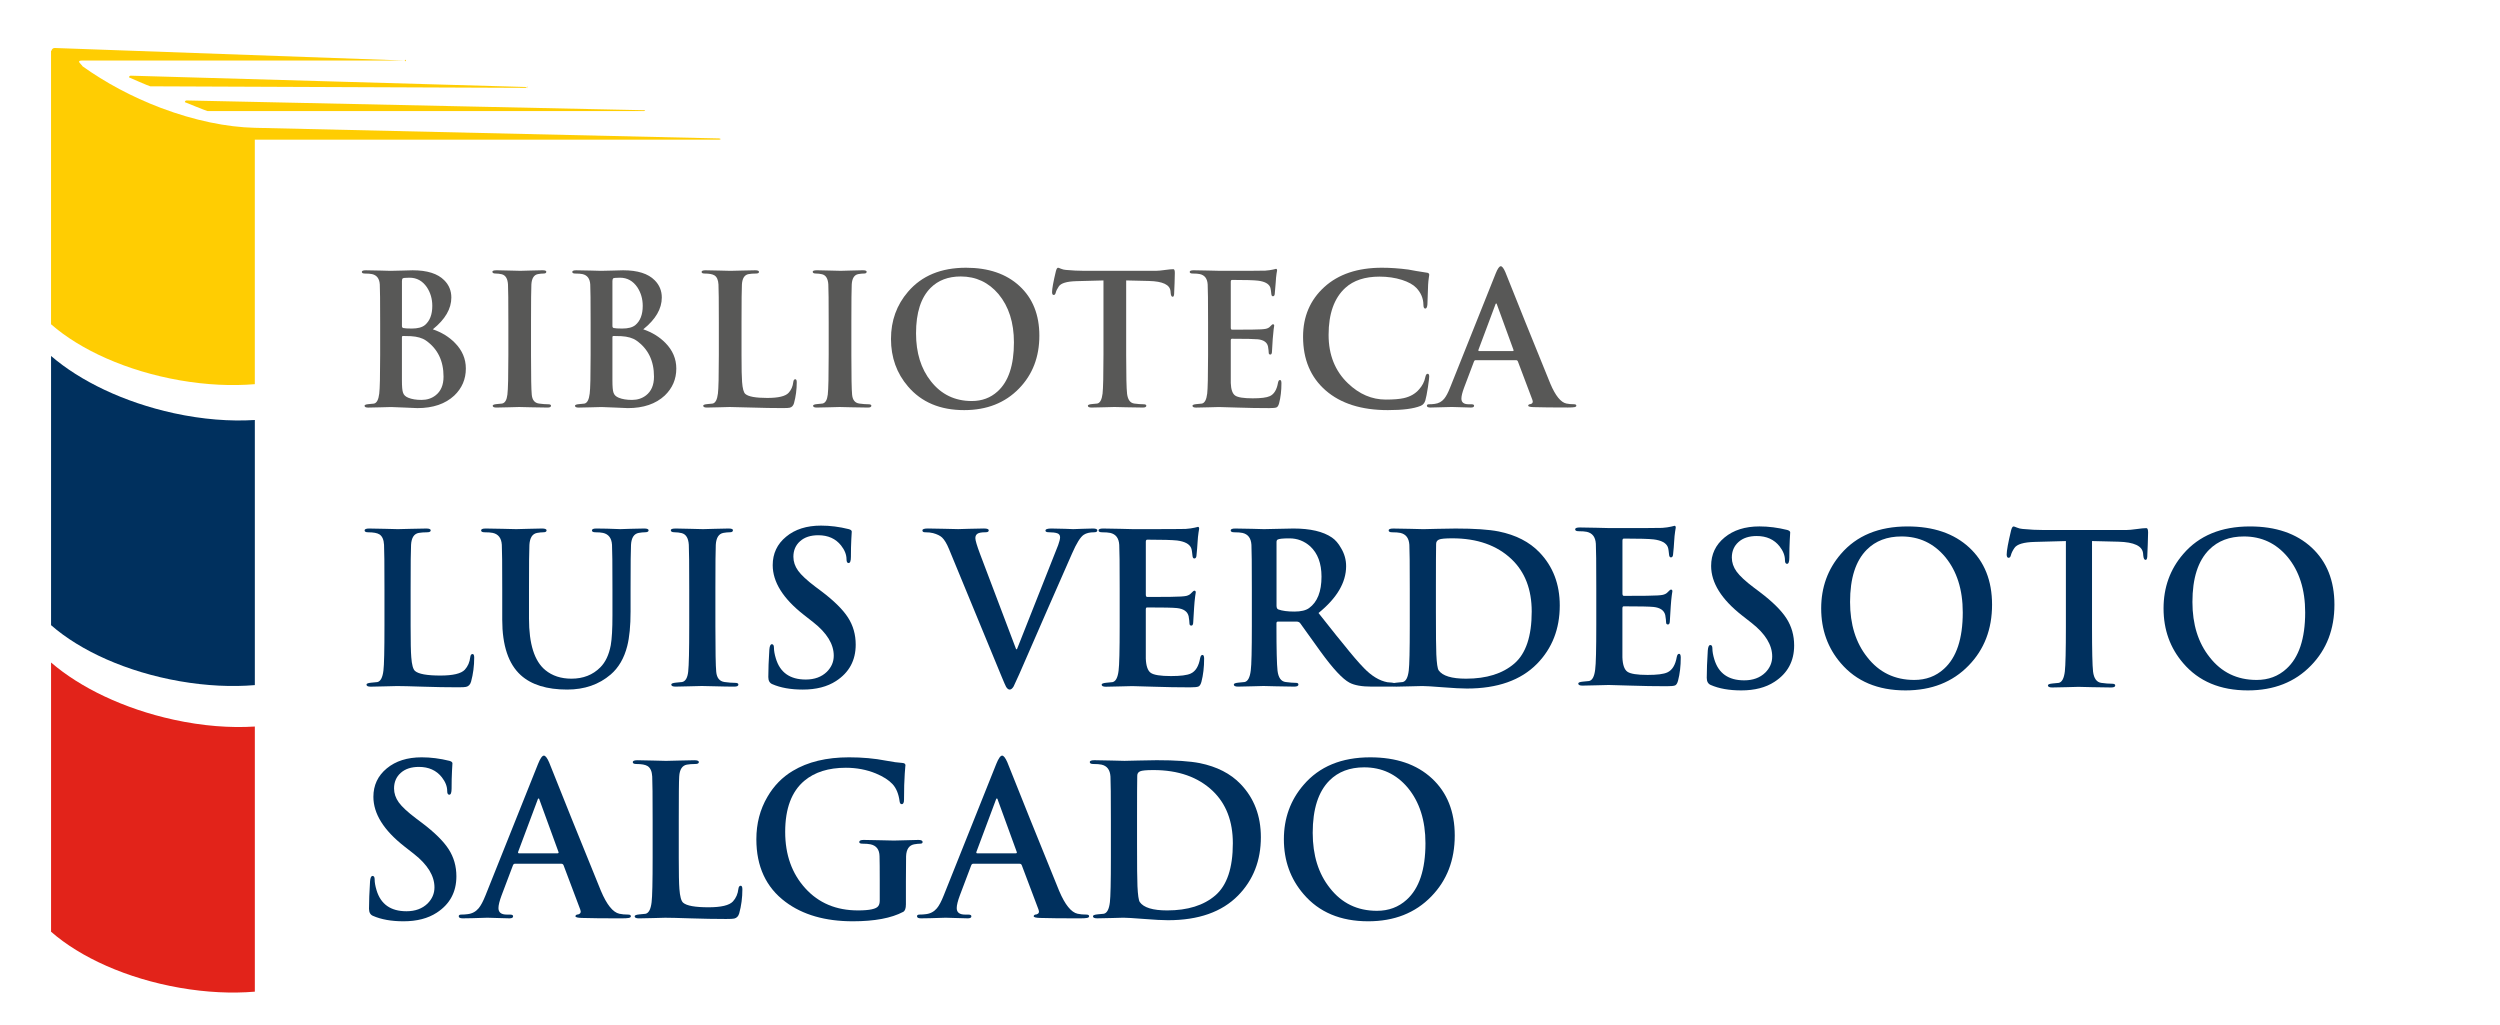
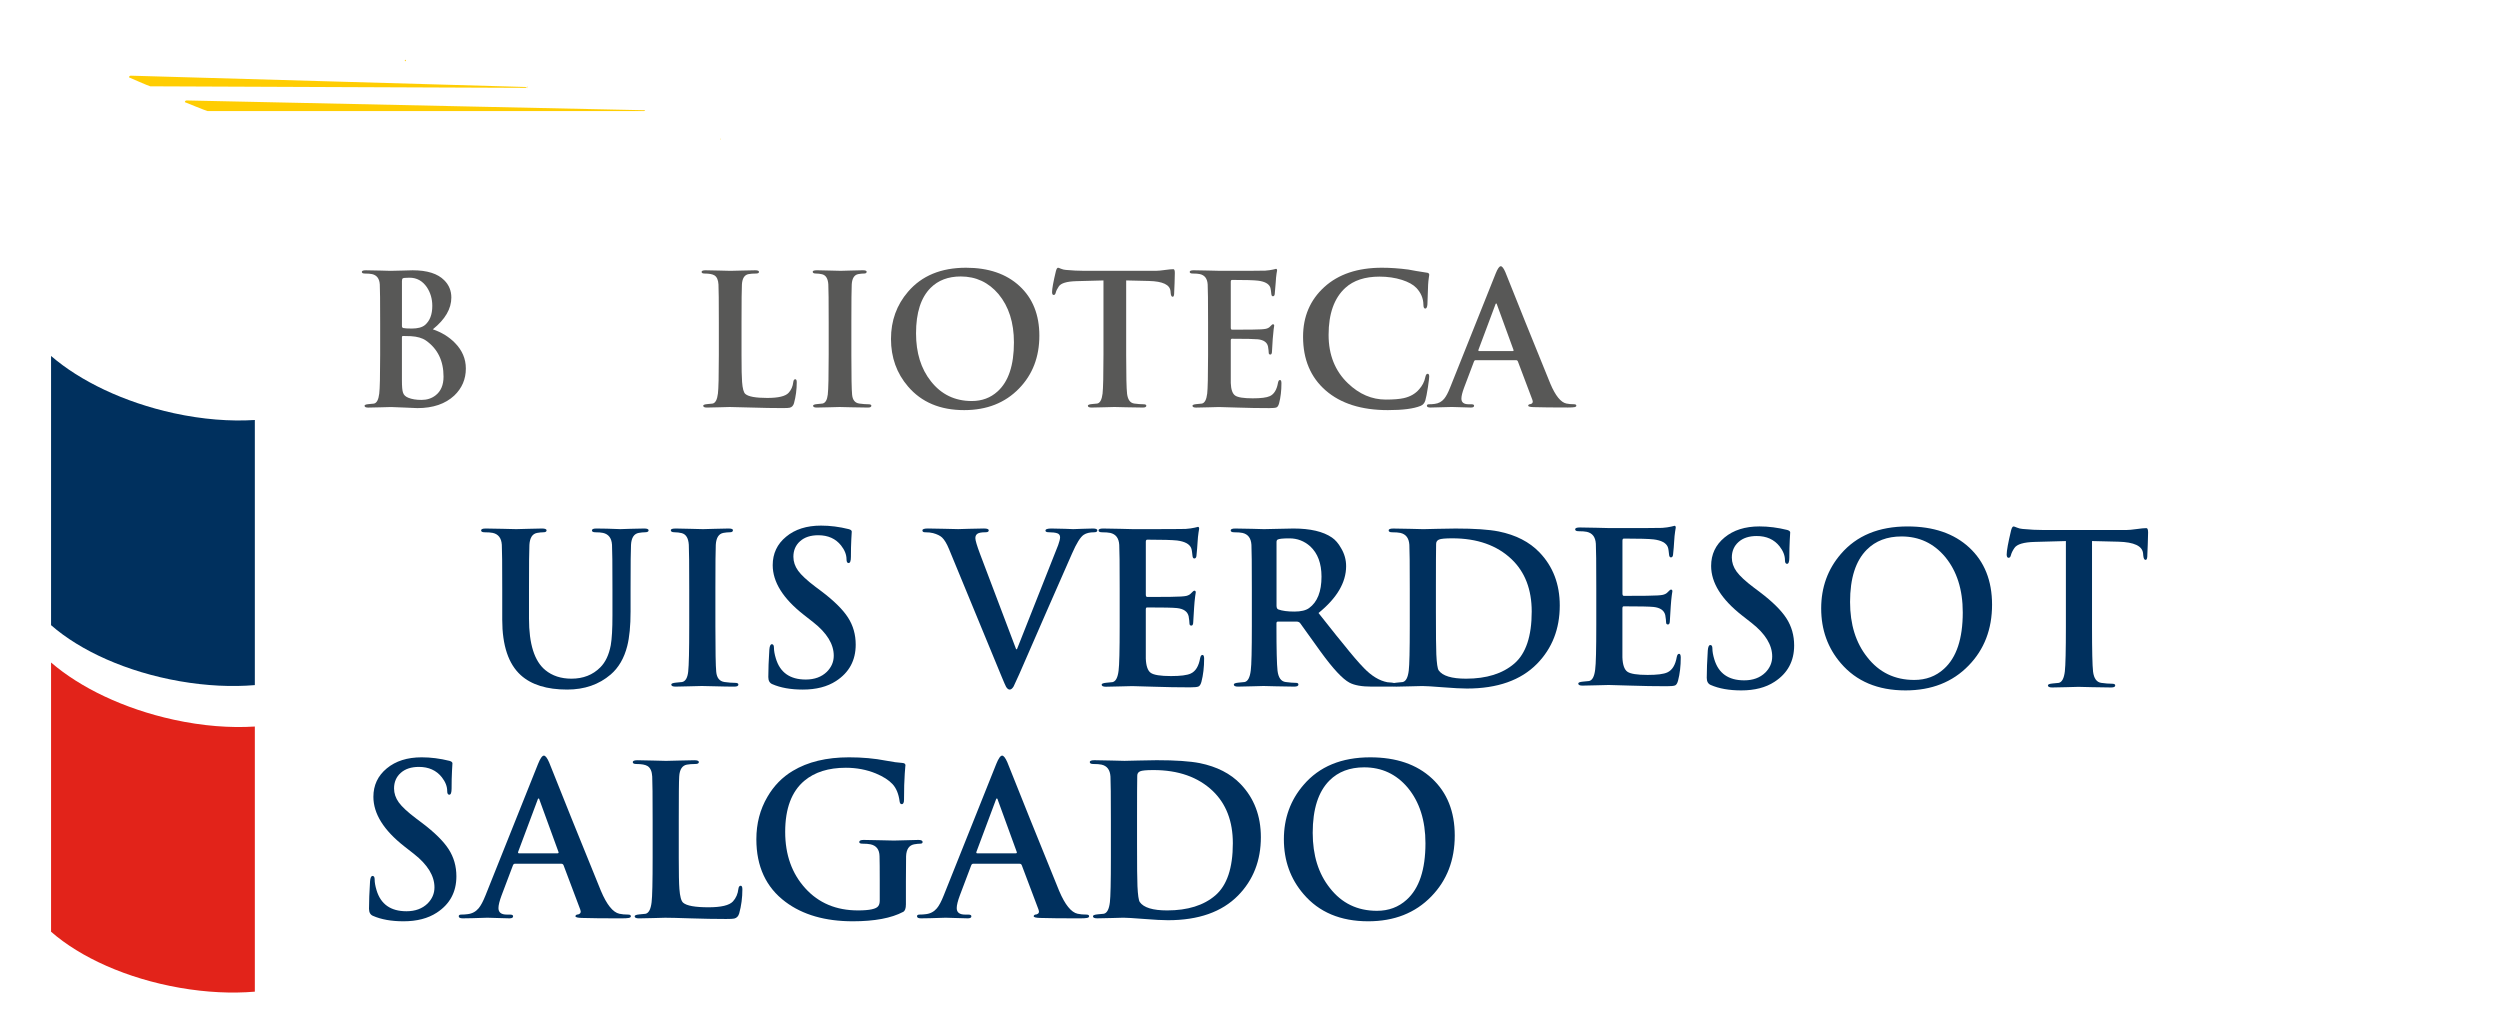
<svg xmlns="http://www.w3.org/2000/svg" version="1.1" id="Layer_1" x="0px" y="0px" width="108.56px" height="44.5px" viewBox="0 0 108.56 44.5" enable-background="new 0 0 108.56 44.5" xml:space="preserve">
  <g>
-     <path fill="#00305E" d="M17.831,25.584v1.599c0,0.684,0.009,1.136,0.028,1.353c0.024,0.327,0.078,0.527,0.163,0.6   c0.151,0.132,0.518,0.199,1.099,0.199c0.551,0,0.905-0.084,1.063-0.254c0.133-0.146,0.212-0.327,0.236-0.545   c0.012-0.091,0.045-0.136,0.1-0.136c0.048,0,0.072,0.051,0.072,0.155c0,0.363-0.045,0.711-0.136,1.044   c-0.036,0.127-0.108,0.204-0.218,0.228c-0.042,0.012-0.16,0.018-0.354,0.018c-0.484,0-0.996-0.009-1.535-0.027   c-0.539-0.018-0.908-0.027-1.108-0.027c-0.055,0-0.226,0.004-0.514,0.013c-0.288,0.01-0.498,0.014-0.631,0.014   c-0.121,0-0.182-0.03-0.182-0.091c0-0.042,0.066-0.069,0.2-0.082c0.09-0.012,0.182-0.021,0.273-0.027   c0.139-0.031,0.227-0.197,0.263-0.5c0.03-0.236,0.045-0.881,0.045-1.935v-1.599c0-1.084-0.006-1.726-0.018-1.925   c-0.012-0.224-0.078-0.375-0.2-0.454c-0.097-0.061-0.261-0.091-0.49-0.091c-0.103,0-0.154-0.027-0.154-0.082   c0-0.055,0.066-0.082,0.2-0.082c0.157,0,0.387,0.004,0.69,0.013c0.303,0.01,0.487,0.014,0.554,0.014c0.06,0,0.25-0.004,0.568-0.014   c0.317-0.009,0.54-0.013,0.667-0.013c0.127,0,0.191,0.027,0.191,0.082c0,0.054-0.054,0.082-0.164,0.082   c-0.133,0-0.251,0.01-0.354,0.027c-0.206,0.037-0.317,0.208-0.335,0.518C17.837,23.858,17.831,24.5,17.831,25.584" />
    <path fill="#00305E" d="M21.809,26.91v-1.326c0-1.083-0.005-1.726-0.018-1.925c-0.018-0.291-0.148-0.463-0.391-0.518   c-0.084-0.018-0.203-0.027-0.354-0.027c-0.103,0-0.154-0.027-0.154-0.082c0-0.055,0.067-0.082,0.2-0.082   c0.176,0,0.423,0.004,0.74,0.013c0.318,0.01,0.514,0.014,0.586,0.014c0.066,0,0.241-0.004,0.522-0.014   c0.281-0.009,0.479-0.013,0.595-0.013c0.133,0,0.199,0.027,0.199,0.082c0,0.055-0.048,0.082-0.145,0.082   c-0.073,0-0.161,0.009-0.264,0.027c-0.206,0.037-0.317,0.209-0.336,0.518c-0.012,0.2-0.018,0.843-0.018,1.929v1.273   c0,1.104,0.236,1.85,0.708,2.237c0.303,0.249,0.682,0.373,1.136,0.373c0.508,0,0.926-0.163,1.253-0.492   c0.224-0.224,0.375-0.544,0.454-0.963c0.049-0.278,0.073-0.709,0.073-1.292v-1.136c0-1.085-0.006-1.729-0.019-1.929   c-0.018-0.29-0.147-0.463-0.39-0.518c-0.085-0.018-0.194-0.027-0.328-0.027c-0.103,0-0.154-0.027-0.154-0.082   c0-0.054,0.064-0.082,0.191-0.082c0.266,0,0.614,0.009,1.044,0.027c0.018,0,0.16-0.004,0.427-0.014   c0.266-0.009,0.468-0.013,0.608-0.013c0.127,0,0.19,0.027,0.19,0.082c0,0.054-0.054,0.082-0.163,0.082   c-0.073,0-0.161,0.01-0.264,0.027c-0.206,0.037-0.318,0.208-0.336,0.518c-0.012,0.2-0.019,0.842-0.019,1.925v0.972   c0,0.617-0.048,1.117-0.145,1.499c-0.134,0.527-0.373,0.938-0.718,1.235c-0.509,0.436-1.138,0.654-1.889,0.654   c-0.884,0-1.556-0.209-2.017-0.627C22.079,28.833,21.809,28.03,21.809,26.91" />
    <path fill="#00305E" d="M29.929,27.183v-1.598c0-1.084-0.006-1.726-0.018-1.926c-0.018-0.291-0.121-0.46-0.309-0.509   c-0.104-0.024-0.208-0.037-0.314-0.037c-0.105,0-0.159-0.03-0.159-0.09c0-0.049,0.073-0.073,0.218-0.073   c0.121,0,0.328,0.004,0.622,0.013c0.294,0.01,0.48,0.014,0.559,0.014c0.066,0,0.236-0.004,0.508-0.014   c0.272-0.009,0.473-0.013,0.6-0.013c0.127,0,0.191,0.024,0.191,0.073c0,0.06-0.043,0.09-0.13,0.09s-0.181,0.009-0.283,0.027   c-0.203,0.037-0.313,0.209-0.332,0.518c-0.011,0.2-0.017,0.841-0.017,1.926v1.598c0,1.084,0.012,1.747,0.036,1.989   c0.024,0.266,0.144,0.414,0.36,0.445c0.174,0.024,0.327,0.036,0.459,0.036c0.095,0,0.144,0.025,0.144,0.073   c0,0.061-0.058,0.091-0.172,0.091c-0.23,0-0.51-0.004-0.84-0.014c-0.33-0.009-0.522-0.013-0.577-0.013   c-0.054,0-0.226,0.004-0.513,0.013c-0.288,0.01-0.498,0.014-0.631,0.014c-0.121,0-0.182-0.03-0.182-0.091   c0-0.042,0.067-0.069,0.2-0.082c0.09-0.012,0.182-0.021,0.272-0.027c0.145-0.031,0.233-0.18,0.263-0.45   S29.929,28.236,29.929,27.183" />
    <path fill="#00305E" d="M34.861,29.944c-0.526,0-0.968-0.079-1.326-0.236c-0.115-0.048-0.172-0.151-0.172-0.309   c0-0.327,0.015-0.724,0.045-1.189c0.012-0.158,0.049-0.236,0.109-0.236c0.061,0,0.091,0.051,0.091,0.154   c0,0.127,0.027,0.282,0.082,0.463c0.182,0.612,0.615,0.917,1.298,0.917c0.382,0,0.688-0.112,0.918-0.336   c0.199-0.2,0.299-0.432,0.299-0.699c0-0.502-0.297-0.987-0.89-1.453l-0.417-0.327c-0.896-0.703-1.344-1.42-1.344-2.152   c0-0.503,0.193-0.915,0.582-1.235c0.387-0.322,0.892-0.482,1.516-0.482c0.394,0,0.796,0.051,1.208,0.154   c0.085,0.024,0.127,0.061,0.127,0.109c0-0.012-0.006,0.096-0.019,0.323c-0.012,0.228-0.018,0.483-0.018,0.768   c0,0.181-0.033,0.272-0.1,0.272c-0.061,0-0.091-0.055-0.091-0.163c0-0.2-0.079-0.4-0.236-0.6c-0.236-0.297-0.566-0.445-0.99-0.445   c-0.333,0-0.597,0.086-0.79,0.259c-0.194,0.172-0.291,0.398-0.291,0.676c0,0.212,0.068,0.414,0.204,0.604   c0.137,0.191,0.39,0.426,0.759,0.704l0.254,0.19c0.545,0.412,0.93,0.792,1.154,1.14c0.224,0.349,0.335,0.74,0.335,1.177   c0,0.684-0.284,1.21-0.854,1.58C35.924,29.82,35.442,29.944,34.861,29.944" />
    <path fill="#00305E" d="M43.498,29.39l-2.289-5.549c-0.097-0.236-0.198-0.403-0.3-0.5c-0.084-0.079-0.215-0.143-0.391-0.191   c-0.09-0.024-0.209-0.037-0.354-0.037c-0.072,0-0.109-0.027-0.109-0.082s0.079-0.082,0.237-0.082c0.175,0,0.415,0.004,0.722,0.013   c0.305,0.01,0.504,0.014,0.595,0.014c0.055,0,0.211-0.004,0.472-0.014c0.261-0.009,0.476-0.013,0.646-0.013   c0.139,0,0.208,0.027,0.208,0.082s-0.045,0.082-0.136,0.082c-0.176,0-0.293,0.021-0.354,0.064   c-0.062,0.042-0.091,0.106-0.091,0.191c0,0.096,0.069,0.33,0.208,0.699l1.562,4.124h0.037c0.521-1.308,1.117-2.815,1.79-4.523   c0.054-0.152,0.082-0.263,0.082-0.336c0-0.091-0.042-0.149-0.127-0.177c-0.085-0.027-0.203-0.042-0.354-0.042   c-0.103,0-0.154-0.024-0.154-0.072c0-0.061,0.085-0.091,0.254-0.091c0.182,0,0.382,0.004,0.604,0.013   c0.221,0.01,0.337,0.014,0.349,0.014c0.043,0,0.169-0.004,0.381-0.014c0.212-0.009,0.37-0.013,0.473-0.013   c0.127,0,0.191,0.027,0.191,0.082s-0.049,0.082-0.145,0.082c-0.188,0-0.336,0.037-0.445,0.109c-0.146,0.097-0.315,0.37-0.509,0.817   c-0.194,0.448-0.554,1.269-1.081,2.461l-1.208,2.77c-0.134,0.297-0.215,0.476-0.246,0.536c-0.054,0.091-0.112,0.137-0.172,0.137   c-0.055,0-0.106-0.041-0.155-0.119C43.659,29.771,43.595,29.625,43.498,29.39" />
    <path fill="#00305E" d="M48.621,27.183v-1.598c0-1.084-0.006-1.726-0.019-1.926c-0.018-0.291-0.148-0.463-0.39-0.518   c-0.085-0.018-0.203-0.027-0.354-0.027c-0.104,0-0.154-0.027-0.154-0.082s0.066-0.082,0.2-0.082c0.182,0,0.428,0.004,0.74,0.013   c0.312,0.01,0.501,0.014,0.567,0.014c1.435,0,2.192-0.003,2.271-0.009c0.158-0.012,0.288-0.03,0.39-0.054   c0.103-0.024,0.152-0.036,0.146-0.036c0.037,0,0.054,0.027,0.054,0.082c0,0.006-0.009,0.061-0.027,0.164   c-0.019,0.121-0.032,0.264-0.042,0.427c-0.009,0.164-0.025,0.364-0.05,0.6c-0.012,0.066-0.042,0.1-0.091,0.1   c-0.042,0-0.068-0.034-0.077-0.1c-0.01-0.067-0.017-0.13-0.023-0.19c-0.006-0.061-0.019-0.115-0.037-0.164   c-0.073-0.175-0.277-0.284-0.611-0.327c-0.207-0.023-0.638-0.036-1.295-0.036c-0.042,0-0.063,0.03-0.063,0.09v2.298   c0,0.066,0.021,0.1,0.063,0.1c0.833,0,1.32-0.006,1.459-0.019c0.104-0.006,0.183-0.015,0.238-0.027   c0.091-0.024,0.158-0.061,0.2-0.109c0.073-0.079,0.122-0.118,0.146-0.118c0.042,0,0.063,0.024,0.063,0.073   c0,0.006-0.009,0.066-0.027,0.182c-0.018,0.139-0.033,0.3-0.045,0.481c-0.025,0.346-0.037,0.549-0.037,0.609   c0,0.115-0.027,0.172-0.082,0.172c-0.055,0-0.083-0.032-0.083-0.095c0-0.064-0.012-0.168-0.036-0.313   c-0.049-0.206-0.219-0.324-0.511-0.354c-0.17-0.019-0.602-0.027-1.295-0.027c-0.037,0-0.054,0.03-0.054,0.091v2.125   c0.012,0.322,0.083,0.529,0.213,0.623c0.131,0.094,0.425,0.141,0.88,0.141c0.413,0,0.699-0.036,0.857-0.109   c0.213-0.097,0.35-0.321,0.41-0.672c0.019-0.091,0.051-0.137,0.101-0.137c0.048,0,0.072,0.055,0.072,0.164   c0,0.369-0.039,0.705-0.118,1.007c-0.031,0.11-0.073,0.176-0.127,0.2c-0.055,0.025-0.175,0.037-0.363,0.037   c-0.527,0-1.051-0.009-1.571-0.027c-0.521-0.019-0.836-0.027-0.944-0.027c-0.055,0-0.226,0.004-0.514,0.013   c-0.288,0.01-0.498,0.014-0.631,0.014c-0.121,0-0.182-0.03-0.182-0.091c0-0.042,0.067-0.069,0.2-0.082   c0.091-0.012,0.182-0.021,0.273-0.027c0.139-0.031,0.227-0.197,0.263-0.5C48.605,28.881,48.621,28.236,48.621,27.183" />
    <path fill="#00305E" d="M54.36,27.183v-1.598c0-1.084-0.006-1.726-0.018-1.926c-0.018-0.291-0.148-0.463-0.391-0.518   c-0.085-0.018-0.203-0.027-0.354-0.027c-0.103,0-0.155-0.027-0.155-0.082s0.066-0.082,0.2-0.082c0.188,0,0.433,0.004,0.735,0.013   c0.303,0.01,0.473,0.014,0.509,0.014c0.103,0,0.319-0.004,0.649-0.014c0.33-0.009,0.54-0.013,0.631-0.013   c0.732,0,1.29,0.13,1.671,0.391c0.151,0.103,0.284,0.257,0.399,0.463c0.145,0.242,0.218,0.502,0.218,0.78   c0,0.708-0.399,1.387-1.199,2.035c0.66,0.835,1.023,1.289,1.09,1.362c0.352,0.442,0.645,0.785,0.881,1.027   c0.333,0.345,0.672,0.551,1.018,0.617c0.073,0.006,0.141,0.012,0.208,0.018c0.103,0.013,0.154,0.04,0.154,0.082   c0,0.061-0.058,0.091-0.173,0.091h-0.863c-0.436,0-0.76-0.058-0.972-0.173c-0.296-0.157-0.711-0.602-1.244-1.335   c-0.26-0.369-0.561-0.787-0.899-1.253c-0.036-0.042-0.09-0.064-0.163-0.064h-0.791c-0.048,0-0.072,0.024-0.072,0.072v0.126   c0,1.022,0.016,1.666,0.046,1.931c0.036,0.307,0.155,0.472,0.354,0.496c0.182,0.024,0.33,0.036,0.445,0.036   c0.073,0,0.109,0.024,0.109,0.073c0,0.061-0.06,0.091-0.182,0.091c-0.206,0-0.477-0.004-0.813-0.014   c-0.335-0.009-0.51-0.013-0.521-0.013c-0.043,0-0.203,0.004-0.481,0.013c-0.279,0.01-0.488,0.014-0.627,0.014   c-0.122,0-0.182-0.03-0.182-0.091c0-0.042,0.066-0.069,0.199-0.082c0.091-0.012,0.182-0.021,0.273-0.027   c0.139-0.031,0.227-0.197,0.264-0.5C54.345,28.881,54.36,28.236,54.36,27.183 M55.432,23.54v2.762c0,0.091,0.027,0.145,0.082,0.164   c0.169,0.06,0.4,0.091,0.69,0.091c0.291,0,0.505-0.051,0.645-0.155c0.357-0.26,0.536-0.715,0.536-1.362   c0-0.575-0.164-1.014-0.491-1.317c-0.26-0.23-0.56-0.345-0.899-0.345c-0.291,0-0.463,0.018-0.518,0.055   C55.448,23.449,55.432,23.486,55.432,23.54" />
    <path fill="#00305E" d="M61.218,27.183v-1.599c0-1.083-0.006-1.726-0.018-1.925c-0.019-0.291-0.148-0.463-0.391-0.518   c-0.085-0.018-0.203-0.027-0.354-0.027c-0.103,0-0.154-0.027-0.154-0.081c0-0.055,0.066-0.082,0.2-0.082   c0.182,0,0.428,0.004,0.74,0.013c0.312,0.009,0.501,0.014,0.567,0.014c0.073,0,0.273-0.004,0.6-0.014   c0.327-0.009,0.593-0.013,0.799-0.013c0.818,0,1.441,0.042,1.872,0.127c0.745,0.151,1.335,0.454,1.771,0.908   c0.587,0.611,0.881,1.38,0.881,2.307c0,1.017-0.33,1.861-0.99,2.534c-0.703,0.714-1.717,1.072-3.042,1.072   c-0.237,0-0.585-0.019-1.045-0.055c-0.46-0.037-0.756-0.054-0.89-0.054c-0.055,0-0.226,0.004-0.513,0.013   c-0.287,0.009-0.498,0.014-0.631,0.014c-0.121,0-0.182-0.031-0.182-0.091c0-0.042,0.067-0.069,0.2-0.082   c0.091-0.012,0.182-0.021,0.273-0.027c0.139-0.03,0.227-0.196,0.263-0.5C61.203,28.881,61.218,28.236,61.218,27.183 M62.353,25.438   v1.145c0,0.956,0.006,1.568,0.018,1.834c0.018,0.388,0.052,0.618,0.101,0.691c0.168,0.242,0.565,0.363,1.189,0.363   c0.891,0,1.588-0.219,2.094-0.654s0.758-1.19,0.758-2.261c0-0.957-0.29-1.714-0.872-2.271c-0.636-0.606-1.496-0.909-2.579-0.909   c-0.303,0-0.496,0.018-0.577,0.055c-0.082,0.036-0.123,0.1-0.123,0.19C62.356,23.895,62.353,24.5,62.353,25.438" />
    <path fill="#00305E" d="M75.613,29.98c-0.527,0-0.969-0.079-1.327-0.236c-0.114-0.048-0.172-0.151-0.172-0.309   c0-0.327,0.015-0.724,0.045-1.19c0.013-0.158,0.048-0.236,0.109-0.236s0.091,0.051,0.091,0.154c0,0.127,0.027,0.281,0.082,0.463   c0.182,0.612,0.614,0.917,1.298,0.917c0.382,0,0.688-0.112,0.917-0.336c0.2-0.2,0.3-0.433,0.3-0.7c0-0.502-0.297-0.986-0.89-1.453   l-0.418-0.327c-0.896-0.702-1.344-1.42-1.344-2.152c0-0.502,0.193-0.914,0.582-1.235c0.388-0.321,0.893-0.481,1.517-0.481   c0.393,0,0.796,0.052,1.208,0.154c0.083,0.025,0.127,0.061,0.127,0.109c0-0.013-0.006,0.095-0.019,0.322   c-0.012,0.227-0.019,0.483-0.019,0.768c0,0.182-0.033,0.272-0.1,0.272c-0.061,0-0.09-0.054-0.09-0.163c0-0.2-0.08-0.4-0.236-0.6   c-0.236-0.296-0.566-0.445-0.99-0.445c-0.333,0-0.597,0.086-0.79,0.259c-0.194,0.173-0.291,0.398-0.291,0.677   c0,0.212,0.068,0.414,0.204,0.604c0.137,0.191,0.389,0.426,0.759,0.704l0.254,0.191c0.545,0.412,0.93,0.792,1.154,1.14   c0.224,0.348,0.335,0.74,0.335,1.176c0,0.684-0.284,1.211-0.854,1.58C76.676,29.856,76.195,29.98,75.613,29.98" />
    <path fill="#00305E" d="M82.743,29.98c-1.2,0-2.134-0.394-2.807-1.181c-0.568-0.66-0.853-1.453-0.853-2.379   c0-0.915,0.285-1.702,0.853-2.362c0.685-0.799,1.65-1.198,2.898-1.198c1.126,0,2.019,0.306,2.679,0.917   c0.66,0.612,0.99,1.438,0.99,2.48c0,1.066-0.339,1.947-1.017,2.643C84.789,29.62,83.875,29.98,82.743,29.98 M83.124,29.526   c0.509,0,0.939-0.16,1.29-0.481c0.545-0.49,0.817-1.308,0.817-2.452c0-0.993-0.257-1.799-0.771-2.417   c-0.496-0.587-1.126-0.881-1.889-0.881c-0.624,0-1.126,0.191-1.507,0.573c-0.485,0.485-0.727,1.241-0.727,2.271   c0,0.975,0.248,1.773,0.745,2.397C81.595,29.196,82.276,29.526,83.124,29.526" />
    <path fill="#00305E" d="M89.709,27.219v-3.724l-1.354,0.037c-0.479,0.012-0.772,0.101-0.88,0.263   c-0.08,0.116-0.131,0.222-0.155,0.319c-0.018,0.072-0.051,0.108-0.099,0.108c-0.054,0-0.083-0.048-0.083-0.145   c0-0.164,0.064-0.511,0.191-1.045c0.03-0.115,0.066-0.172,0.109-0.172c0.018,0,0.067,0.017,0.145,0.05   c0.079,0.033,0.16,0.053,0.246,0.059c0.327,0.032,0.629,0.046,0.908,0.046h3.597c0.104,0,0.251-0.014,0.445-0.041   c0.194-0.027,0.336-0.041,0.427-0.041c0.048,0,0.073,0.063,0.073,0.189c0,0.061-0.005,0.229-0.014,0.505   c-0.009,0.278-0.017,0.46-0.022,0.55c-0.007,0.091-0.031,0.136-0.073,0.136c-0.054,0-0.087-0.061-0.1-0.182l-0.009-0.1   c-0.03-0.321-0.388-0.49-1.072-0.508l-1.145-0.028v3.724c0,1.03,0.015,1.678,0.045,1.944c0.037,0.297,0.155,0.46,0.354,0.49   c0.176,0.025,0.33,0.037,0.463,0.037c0.097,0,0.146,0.024,0.146,0.073c0,0.06-0.058,0.09-0.173,0.09   c-0.229,0-0.512-0.005-0.844-0.013c-0.333-0.01-0.527-0.014-0.581-0.014c-0.055,0-0.226,0.004-0.513,0.014   c-0.288,0.008-0.498,0.013-0.631,0.013c-0.121,0-0.182-0.031-0.182-0.09c0-0.043,0.066-0.07,0.2-0.083   c0.092-0.011,0.182-0.02,0.272-0.027c0.14-0.03,0.228-0.197,0.264-0.499C89.694,28.887,89.709,28.243,89.709,27.219" />
-     <path fill="#00305E" d="M97.61,29.98c-1.199,0-2.134-0.394-2.806-1.181c-0.569-0.66-0.854-1.453-0.854-2.379   c0-0.915,0.285-1.702,0.854-2.362c0.684-0.799,1.65-1.198,2.897-1.198c1.125,0,2.019,0.306,2.679,0.917   c0.66,0.612,0.99,1.438,0.99,2.48c0,1.066-0.339,1.947-1.017,2.643C99.657,29.62,98.743,29.98,97.61,29.98 M97.992,29.526   c0.509,0,0.939-0.16,1.29-0.481c0.545-0.49,0.818-1.308,0.818-2.452c0-0.993-0.257-1.799-0.772-2.417   c-0.496-0.587-1.125-0.881-1.888-0.881c-0.624,0-1.127,0.191-1.508,0.573c-0.485,0.485-0.728,1.241-0.728,2.271   c0,0.975,0.249,1.773,0.746,2.397C96.463,29.196,97.144,29.526,97.992,29.526" />
    <path fill="#00305E" d="M17.522,40.006c-0.526,0-0.968-0.079-1.326-0.236c-0.115-0.048-0.172-0.152-0.172-0.309   c0-0.327,0.015-0.724,0.045-1.189c0.012-0.158,0.048-0.236,0.109-0.236c0.061,0,0.091,0.052,0.091,0.154   c0,0.127,0.027,0.281,0.081,0.463c0.182,0.611,0.615,0.917,1.299,0.917c0.381,0,0.688-0.112,0.918-0.336   c0.199-0.2,0.299-0.433,0.299-0.7c0-0.502-0.297-0.987-0.89-1.453l-0.418-0.327c-0.896-0.702-1.344-1.42-1.344-2.153   c0-0.502,0.193-0.914,0.582-1.235c0.387-0.32,0.892-0.48,1.516-0.48c0.394,0,0.796,0.051,1.208,0.154   c0.085,0.024,0.127,0.061,0.127,0.109c0-0.012-0.006,0.095-0.019,0.322c-0.012,0.228-0.018,0.483-0.018,0.768   c0,0.181-0.033,0.271-0.1,0.271c-0.061,0-0.091-0.054-0.091-0.163c0-0.2-0.079-0.399-0.236-0.599   c-0.236-0.296-0.566-0.446-0.991-0.446c-0.333,0-0.596,0.086-0.79,0.259c-0.194,0.172-0.291,0.398-0.291,0.677   c0,0.212,0.068,0.413,0.204,0.604c0.137,0.19,0.389,0.425,0.759,0.703l0.254,0.191c0.545,0.412,0.929,0.792,1.154,1.14   c0.224,0.348,0.336,0.74,0.336,1.176c0,0.684-0.284,1.211-0.854,1.581C18.585,39.881,18.104,40.006,17.522,40.006" />
    <path fill="#00305E" d="M24.379,37.508h-2.025c-0.036,0-0.063,0.024-0.082,0.073l-0.491,1.299c-0.09,0.242-0.136,0.427-0.136,0.554   c0,0.188,0.121,0.281,0.363,0.281h0.137c0.091,0,0.136,0.024,0.136,0.073c0,0.06-0.051,0.09-0.154,0.09   c-0.097,0-0.259-0.004-0.486-0.013c-0.227-0.01-0.385-0.014-0.477-0.014c-0.527,0.019-0.884,0.027-1.072,0.027   c-0.115,0-0.172-0.03-0.172-0.09c0-0.048,0.036-0.073,0.109-0.073c0.097,0,0.191-0.006,0.281-0.019   c0.194-0.023,0.351-0.109,0.473-0.254c0.097-0.115,0.196-0.302,0.3-0.563l2.28-5.704c0.097-0.242,0.182-0.363,0.254-0.363   c0.066,0,0.142,0.096,0.227,0.291c0.556,1.405,1.307,3.266,2.252,5.586c0.253,0.599,0.521,0.929,0.799,0.99   c0.109,0.024,0.236,0.036,0.381,0.036c0.079,0,0.119,0.024,0.119,0.073c0,0.036-0.03,0.06-0.091,0.073   c-0.061,0.012-0.169,0.018-0.327,0.018c-0.75,0-1.323-0.005-1.716-0.018c-0.182-0.006-0.273-0.03-0.273-0.073   c0-0.048,0.042-0.076,0.127-0.082c0.097-0.03,0.124-0.1,0.082-0.209l-0.726-1.926C24.453,37.529,24.422,37.508,24.379,37.508    M22.536,37.054h1.671c0.042,0,0.058-0.019,0.046-0.055l-0.818-2.244c-0.012-0.054-0.027-0.082-0.045-0.082   c-0.024,0-0.042,0.027-0.054,0.082L22.5,36.99C22.487,37.032,22.5,37.054,22.536,37.054" />
    <path fill="#00305E" d="M29.475,35.646v1.599c0,0.685,0.009,1.135,0.027,1.354c0.024,0.327,0.078,0.527,0.163,0.6   c0.152,0.133,0.518,0.199,1.1,0.199c0.55,0,0.905-0.084,1.062-0.254c0.133-0.145,0.213-0.328,0.237-0.545   c0.012-0.091,0.045-0.137,0.1-0.137c0.048,0,0.073,0.052,0.073,0.155c0,0.363-0.045,0.71-0.137,1.044   c-0.036,0.127-0.109,0.202-0.218,0.227c-0.042,0.012-0.161,0.018-0.354,0.018c-0.485,0-0.996-0.009-1.535-0.027   c-0.539-0.018-0.908-0.027-1.108-0.027c-0.054,0-0.225,0.004-0.513,0.014c-0.287,0.009-0.498,0.013-0.631,0.013   c-0.121,0-0.182-0.03-0.182-0.09c0-0.042,0.067-0.069,0.2-0.082c0.091-0.013,0.182-0.021,0.273-0.027   c0.139-0.03,0.227-0.197,0.263-0.5c0.03-0.237,0.045-0.881,0.045-1.935v-1.599c0-1.083-0.006-1.726-0.018-1.925   c-0.012-0.225-0.078-0.375-0.2-0.454c-0.097-0.061-0.26-0.091-0.49-0.091c-0.104,0-0.154-0.027-0.154-0.081   c0-0.055,0.066-0.083,0.2-0.083c0.157,0,0.387,0.005,0.69,0.014c0.303,0.009,0.488,0.014,0.554,0.014   c0.061,0,0.25-0.005,0.568-0.014c0.317-0.009,0.541-0.014,0.667-0.014s0.19,0.028,0.19,0.083c0,0.054-0.054,0.081-0.163,0.081   c-0.133,0-0.251,0.009-0.354,0.027c-0.206,0.037-0.318,0.209-0.336,0.518C29.48,33.92,29.475,34.563,29.475,35.646" />
    <path fill="#00305E" d="M39.338,38.271v0.999c0,0.176-0.039,0.285-0.118,0.327c-0.514,0.272-1.242,0.409-2.185,0.409   c-1.204,0-2.18-0.282-2.93-0.845c-0.841-0.629-1.261-1.535-1.261-2.716c0-0.684,0.16-1.298,0.481-1.844   c0.278-0.478,0.645-0.854,1.099-1.125c0.654-0.394,1.468-0.59,2.444-0.59c0.575,0,1.11,0.048,1.607,0.145   c0.285,0.055,0.524,0.088,0.718,0.1c0.084,0.006,0.127,0.042,0.127,0.109c0-0.055-0.011,0.063-0.032,0.354   c-0.021,0.29-0.032,0.668-0.032,1.135c0,0.127-0.033,0.191-0.1,0.191c-0.049,0-0.08-0.039-0.091-0.118   c-0.042-0.327-0.146-0.578-0.309-0.754c-0.163-0.175-0.405-0.329-0.727-0.463c-0.399-0.163-0.833-0.246-1.299-0.246   c-0.751,0-1.351,0.188-1.799,0.563c-0.556,0.465-0.835,1.207-0.835,2.222c0,0.992,0.291,1.809,0.873,2.449   c0.581,0.642,1.344,0.961,2.289,0.961c0.502,0,0.796-0.063,0.881-0.19c0.042-0.054,0.063-0.135,0.063-0.244v-0.851   c0-0.52-0.003-0.875-0.009-1.069c-0.006-0.29-0.137-0.461-0.391-0.516c-0.085-0.018-0.202-0.028-0.354-0.028   c-0.091,0-0.136-0.024-0.136-0.072c0-0.061,0.063-0.091,0.19-0.091c0.176,0,0.421,0.004,0.736,0.014   c0.314,0.009,0.508,0.013,0.581,0.013c0.091,0,0.265-0.004,0.522-0.013c0.258-0.01,0.438-0.014,0.541-0.014   c0.121,0,0.182,0.031,0.182,0.091c0,0.048-0.036,0.072-0.106,0.072c-0.071,0-0.158,0.01-0.263,0.028   c-0.22,0.042-0.337,0.215-0.349,0.518C39.342,37.375,39.338,37.739,39.338,38.271" />
    <path fill="#00305E" d="M44.279,37.508h-2.025c-0.036,0-0.063,0.024-0.082,0.073l-0.491,1.299c-0.09,0.242-0.136,0.427-0.136,0.554   c0,0.188,0.121,0.281,0.363,0.281h0.137c0.091,0,0.136,0.024,0.136,0.073c0,0.06-0.051,0.09-0.154,0.09   c-0.097,0-0.259-0.004-0.486-0.013c-0.227-0.01-0.385-0.014-0.477-0.014c-0.527,0.019-0.884,0.027-1.072,0.027   c-0.115,0-0.172-0.03-0.172-0.09c0-0.048,0.036-0.073,0.108-0.073c0.097,0,0.191-0.006,0.282-0.019   c0.194-0.023,0.351-0.109,0.473-0.254c0.097-0.115,0.196-0.302,0.299-0.563l2.279-5.704c0.098-0.242,0.183-0.363,0.255-0.363   c0.066,0,0.142,0.096,0.227,0.291c0.556,1.405,1.307,3.266,2.251,5.586c0.254,0.599,0.521,0.929,0.8,0.99   c0.109,0.024,0.236,0.036,0.381,0.036c0.079,0,0.119,0.024,0.119,0.073c0,0.036-0.03,0.06-0.091,0.073   c-0.061,0.012-0.169,0.018-0.327,0.018c-0.75,0-1.323-0.005-1.716-0.018c-0.182-0.006-0.273-0.03-0.273-0.073   c0-0.048,0.042-0.076,0.127-0.082c0.097-0.03,0.124-0.1,0.082-0.209l-0.727-1.926C44.352,37.529,44.321,37.508,44.279,37.508    M42.436,37.054h1.671c0.042,0,0.058-0.019,0.046-0.055l-0.817-2.244c-0.013-0.054-0.028-0.082-0.046-0.082   c-0.024,0-0.042,0.027-0.054,0.082l-0.835,2.234C42.387,37.032,42.399,37.054,42.436,37.054" />
    <path fill="#00305E" d="M48.239,37.245v-1.599c0-1.083-0.006-1.726-0.018-1.925c-0.018-0.291-0.148-0.464-0.39-0.518   c-0.085-0.019-0.204-0.027-0.354-0.027c-0.103,0-0.154-0.027-0.154-0.082c0-0.055,0.066-0.083,0.2-0.083   c0.182,0,0.428,0.005,0.74,0.014s0.501,0.014,0.567,0.014c0.073,0,0.273-0.005,0.6-0.014c0.327-0.009,0.593-0.014,0.799-0.014   c0.818,0,1.441,0.043,1.871,0.127c0.744,0.152,1.335,0.454,1.771,0.908c0.587,0.612,0.881,1.381,0.881,2.307   c0,1.017-0.331,1.862-0.99,2.534c-0.703,0.714-1.717,1.072-3.042,1.072c-0.237,0-0.585-0.018-1.044-0.055   c-0.46-0.036-0.757-0.054-0.891-0.054c-0.054,0-0.226,0.004-0.513,0.014c-0.288,0.009-0.498,0.013-0.631,0.013   c-0.121,0-0.181-0.03-0.181-0.09c0-0.042,0.066-0.069,0.2-0.083c0.091-0.012,0.182-0.021,0.273-0.026   c0.139-0.03,0.227-0.197,0.263-0.5C48.224,38.943,48.239,38.298,48.239,37.245 M49.375,35.501v1.145   c0,0.957,0.005,1.568,0.018,1.834c0.018,0.388,0.052,0.618,0.101,0.69c0.169,0.243,0.565,0.364,1.189,0.364   c0.89,0,1.588-0.218,2.094-0.654c0.505-0.436,0.758-1.19,0.758-2.262c0-0.957-0.291-1.713-0.872-2.271   c-0.636-0.605-1.496-0.908-2.579-0.908c-0.303,0-0.495,0.018-0.577,0.055c-0.082,0.036-0.123,0.099-0.123,0.191   C49.377,33.957,49.375,34.563,49.375,35.501" />
    <path fill="#00305E" d="M59.411,40.006c-1.199,0-2.135-0.394-2.806-1.181c-0.569-0.66-0.854-1.454-0.854-2.379   c0-0.914,0.285-1.702,0.854-2.361c0.684-0.8,1.649-1.199,2.897-1.199c1.126,0,2.02,0.305,2.679,0.917s0.99,1.438,0.99,2.479   c0,1.066-0.339,1.947-1.017,2.644C61.457,39.646,60.543,40.006,59.411,40.006 M59.792,39.551c0.509,0,0.938-0.16,1.29-0.48   c0.545-0.491,0.817-1.308,0.817-2.453c0-0.993-0.258-1.798-0.772-2.417c-0.496-0.586-1.126-0.88-1.889-0.88   c-0.624,0-1.126,0.19-1.508,0.572c-0.484,0.485-0.727,1.242-0.727,2.271c0,0.975,0.248,1.774,0.745,2.397   C58.263,39.222,58.944,39.551,59.792,39.551" />
    <path fill="#00305E" d="M69.317,27.137v-1.599c0-1.083-0.006-1.726-0.019-1.925c-0.018-0.291-0.148-0.463-0.39-0.518   c-0.085-0.018-0.203-0.027-0.354-0.027c-0.104,0-0.154-0.027-0.154-0.081c0-0.055,0.066-0.082,0.2-0.082   c0.182,0,0.428,0.004,0.74,0.013c0.312,0.01,0.501,0.014,0.567,0.014c1.436,0,2.192-0.003,2.271-0.009   c0.158-0.012,0.287-0.03,0.39-0.055c0.104-0.024,0.152-0.036,0.146-0.036c0.036,0,0.054,0.027,0.054,0.082   c0,0.006-0.009,0.061-0.027,0.164c-0.019,0.121-0.032,0.263-0.042,0.427c-0.008,0.164-0.025,0.363-0.05,0.599   c-0.012,0.067-0.042,0.1-0.091,0.1c-0.042,0-0.068-0.033-0.078-0.1c-0.009-0.066-0.016-0.13-0.022-0.19   c-0.006-0.061-0.019-0.115-0.037-0.164c-0.073-0.175-0.276-0.285-0.61-0.327c-0.207-0.024-0.638-0.036-1.295-0.036   c-0.042,0-0.063,0.03-0.063,0.09v2.298c0,0.066,0.021,0.1,0.063,0.1c0.833,0,1.32-0.006,1.459-0.019   c0.104-0.005,0.183-0.015,0.237-0.027c0.091-0.024,0.158-0.06,0.201-0.109c0.073-0.078,0.121-0.118,0.146-0.118   c0.042,0,0.063,0.025,0.063,0.073c0,0.006-0.009,0.066-0.027,0.182c-0.018,0.14-0.033,0.3-0.045,0.481   c-0.024,0.345-0.037,0.548-0.037,0.608c0,0.115-0.027,0.172-0.082,0.172c-0.056,0-0.083-0.031-0.083-0.095   c0-0.063-0.012-0.168-0.036-0.313c-0.049-0.205-0.219-0.323-0.511-0.354c-0.17-0.018-0.602-0.027-1.295-0.027   c-0.037,0-0.055,0.031-0.055,0.091v2.125c0.012,0.321,0.084,0.529,0.214,0.622c0.131,0.094,0.424,0.141,0.88,0.141   c0.413,0,0.699-0.036,0.856-0.109c0.214-0.097,0.35-0.321,0.411-0.671c0.019-0.091,0.051-0.137,0.1-0.137   c0.048,0,0.073,0.054,0.073,0.164c0,0.369-0.039,0.705-0.119,1.007c-0.03,0.11-0.072,0.176-0.126,0.201   c-0.055,0.024-0.176,0.036-0.364,0.036c-0.527,0-1.05-0.009-1.571-0.027c-0.521-0.018-0.835-0.027-0.945-0.027   c-0.054,0-0.225,0.004-0.513,0.013c-0.288,0.01-0.498,0.014-0.631,0.014c-0.121,0-0.182-0.03-0.182-0.091   c0-0.042,0.066-0.069,0.2-0.082c0.091-0.012,0.182-0.02,0.272-0.027c0.139-0.03,0.228-0.197,0.263-0.5   C69.302,28.835,69.317,28.191,69.317,27.137" />
    <path fill="#585857" d="M16.508,15.411v-1.388c0-0.94-0.005-1.498-0.016-1.671c-0.016-0.253-0.129-0.403-0.338-0.45   c-0.074-0.016-0.176-0.023-0.308-0.023c-0.089,0-0.134-0.024-0.134-0.071c0-0.048,0.058-0.071,0.173-0.071   c0.163,0,0.375,0.004,0.635,0.012s0.406,0.012,0.438,0.012c0.137,0,0.311-0.004,0.524-0.012c0.212-0.008,0.358-0.012,0.437-0.012   c0.631,0,1.089,0.145,1.373,0.434c0.205,0.206,0.307,0.455,0.307,0.749c0,0.489-0.268,0.949-0.804,1.38   c0.383,0.132,0.705,0.328,0.961,0.591c0.315,0.32,0.473,0.691,0.473,1.112c0,0.462-0.167,0.854-0.504,1.175   c-0.389,0.362-0.922,0.544-1.601,0.544c-0.058,0-0.242-0.008-0.552-0.024s-0.508-0.023-0.591-0.023   c-0.048,0-0.196,0.004-0.445,0.012c-0.25,0.008-0.433,0.012-0.548,0.012c-0.106,0-0.158-0.026-0.158-0.079   c0-0.037,0.058-0.061,0.173-0.071c0.079-0.011,0.158-0.018,0.236-0.023c0.122-0.026,0.197-0.17,0.229-0.434   C16.494,16.886,16.508,16.326,16.508,15.411 M17.454,12.209v1.948c0,0.047,0.019,0.077,0.056,0.087   c0.068,0.015,0.192,0.023,0.37,0.023c0.258,0,0.447-0.05,0.568-0.149c0.216-0.179,0.324-0.458,0.324-0.836   c0-0.305-0.08-0.575-0.237-0.812c-0.189-0.273-0.438-0.411-0.75-0.411c-0.178,0-0.278,0.011-0.299,0.031   C17.464,12.112,17.454,12.152,17.454,12.209 M19.26,16.357c0-0.689-0.255-1.212-0.765-1.57c-0.158-0.11-0.376-0.173-0.655-0.189   c-0.1-0.005-0.212-0.008-0.339-0.008c-0.032,0-0.048,0.019-0.048,0.056v1.869c0,0.273,0.016,0.452,0.048,0.536   c0.031,0.1,0.108,0.173,0.229,0.221c0.152,0.063,0.344,0.094,0.576,0.094c0.236,0,0.439-0.066,0.607-0.197   C19.144,16.991,19.26,16.72,19.26,16.357" />
-     <path fill="#585857" d="M22.075,15.411v-1.388c0-0.94-0.005-1.498-0.016-1.671c-0.016-0.253-0.105-0.399-0.268-0.442   c-0.09-0.021-0.181-0.032-0.272-0.032c-0.092,0-0.138-0.026-0.138-0.079c0-0.041,0.063-0.063,0.189-0.063   c0.105,0,0.285,0.004,0.541,0.012c0.254,0.008,0.417,0.012,0.484,0.012c0.058,0,0.206-0.004,0.441-0.012   c0.236-0.008,0.41-0.012,0.521-0.012c0.111,0,0.166,0.022,0.166,0.063c0,0.053-0.038,0.079-0.113,0.079   c-0.076,0-0.157,0.008-0.246,0.024c-0.177,0.031-0.273,0.182-0.289,0.45c-0.01,0.173-0.016,0.731-0.016,1.671v1.388   c0,0.941,0.011,1.517,0.032,1.727c0.021,0.231,0.125,0.36,0.313,0.386c0.151,0.021,0.283,0.031,0.398,0.031   c0.084,0,0.125,0.021,0.125,0.064c0,0.052-0.05,0.079-0.15,0.079c-0.2,0-0.443-0.004-0.729-0.012s-0.454-0.012-0.501-0.012   s-0.196,0.004-0.446,0.012s-0.432,0.012-0.547,0.012c-0.105,0-0.159-0.027-0.159-0.079c0-0.037,0.058-0.061,0.174-0.072   c0.079-0.011,0.157-0.018,0.236-0.023c0.126-0.026,0.202-0.157,0.229-0.39C22.062,16.9,22.075,16.326,22.075,15.411" />
-     <path fill="#585857" d="M25.647,15.411v-1.388c0-0.94-0.005-1.498-0.016-1.671c-0.016-0.253-0.129-0.403-0.339-0.45   c-0.074-0.016-0.176-0.023-0.308-0.023c-0.09,0-0.134-0.024-0.134-0.071c0-0.048,0.058-0.071,0.173-0.071   c0.163,0,0.375,0.004,0.635,0.012c0.26,0.008,0.406,0.012,0.438,0.012c0.137,0,0.311-0.004,0.524-0.012   c0.213-0.008,0.359-0.012,0.438-0.012c0.631,0,1.088,0.145,1.372,0.434c0.205,0.206,0.308,0.455,0.308,0.749   c0,0.489-0.268,0.949-0.805,1.38c0.383,0.132,0.705,0.328,0.962,0.591c0.315,0.32,0.473,0.691,0.473,1.112   c0,0.462-0.168,0.854-0.504,1.175c-0.39,0.362-0.923,0.544-1.601,0.544c-0.058,0-0.242-0.008-0.552-0.024   c-0.311-0.016-0.508-0.023-0.591-0.023c-0.048,0-0.196,0.004-0.446,0.012c-0.25,0.008-0.433,0.012-0.548,0.012   c-0.106,0-0.158-0.026-0.158-0.079c0-0.037,0.058-0.061,0.174-0.071c0.079-0.011,0.158-0.018,0.236-0.023   c0.121-0.026,0.198-0.17,0.229-0.434C25.634,16.886,25.647,16.326,25.647,15.411 M26.594,12.209v1.948   c0,0.047,0.018,0.077,0.055,0.087c0.068,0.015,0.191,0.023,0.37,0.023c0.258,0,0.447-0.05,0.568-0.149   c0.215-0.179,0.323-0.458,0.323-0.836c0-0.305-0.08-0.575-0.237-0.812c-0.189-0.273-0.438-0.411-0.749-0.411   c-0.179,0-0.279,0.011-0.3,0.031C26.604,12.112,26.594,12.152,26.594,12.209 M28.399,16.357c0-0.689-0.255-1.212-0.765-1.57   c-0.157-0.11-0.376-0.173-0.654-0.189c-0.1-0.005-0.213-0.008-0.339-0.008c-0.032,0-0.047,0.019-0.047,0.056v1.869   c0,0.273,0.015,0.452,0.047,0.536c0.032,0.1,0.108,0.173,0.229,0.221c0.153,0.063,0.345,0.094,0.576,0.094   c0.236,0,0.438-0.066,0.607-0.197C28.283,16.991,28.399,16.72,28.399,16.357" />
    <path fill="#585857" d="M32.2,14.023v1.388c0,0.594,0.008,0.985,0.024,1.175c0.021,0.284,0.068,0.458,0.142,0.521   c0.132,0.116,0.45,0.173,0.954,0.173c0.479,0,0.786-0.073,0.923-0.221c0.116-0.125,0.185-0.284,0.205-0.473   c0.01-0.079,0.04-0.118,0.087-0.118c0.042,0,0.063,0.044,0.063,0.133c0,0.315-0.04,0.618-0.119,0.907   c-0.031,0.11-0.094,0.176-0.189,0.197c-0.037,0.011-0.139,0.016-0.308,0.016c-0.42,0-0.865-0.008-1.333-0.023   c-0.468-0.016-0.789-0.024-0.962-0.024c-0.047,0-0.196,0.004-0.445,0.012c-0.25,0.008-0.433,0.012-0.548,0.012   c-0.105,0-0.158-0.027-0.158-0.079c0-0.037,0.058-0.06,0.174-0.071c0.078-0.011,0.157-0.018,0.236-0.023   c0.121-0.026,0.197-0.17,0.229-0.434c0.026-0.205,0.04-0.764,0.04-1.679v-1.388c0-0.94-0.005-1.498-0.016-1.671   c-0.011-0.195-0.068-0.326-0.173-0.394c-0.084-0.053-0.226-0.08-0.426-0.08c-0.089,0-0.134-0.023-0.134-0.07   c0-0.048,0.058-0.072,0.174-0.072c0.137,0,0.336,0.004,0.599,0.012c0.263,0.008,0.423,0.012,0.48,0.012   c0.053,0,0.217-0.004,0.493-0.012c0.277-0.008,0.47-0.012,0.581-0.012c0.11,0,0.166,0.024,0.166,0.072   c0,0.047-0.047,0.07-0.142,0.07c-0.116,0-0.219,0.008-0.308,0.024c-0.179,0.031-0.276,0.182-0.292,0.45   C32.206,12.525,32.2,13.083,32.2,14.023" />
    <path fill="#585857" d="M35.985,15.411v-1.388c0-0.94-0.005-1.498-0.016-1.671c-0.016-0.253-0.104-0.399-0.268-0.442   c-0.09-0.021-0.18-0.032-0.272-0.032s-0.138-0.026-0.138-0.079c0-0.041,0.063-0.063,0.189-0.063c0.104,0,0.285,0.004,0.54,0.012   c0.255,0.008,0.417,0.012,0.485,0.012c0.058,0,0.206-0.004,0.442-0.012c0.236-0.008,0.41-0.012,0.521-0.012   c0.11,0,0.166,0.022,0.166,0.063c0,0.053-0.038,0.079-0.113,0.079c-0.076,0-0.157,0.008-0.246,0.024   c-0.177,0.031-0.273,0.182-0.289,0.45c-0.01,0.173-0.016,0.731-0.016,1.671v1.388c0,0.941,0.011,1.517,0.032,1.727   c0.021,0.231,0.125,0.36,0.312,0.386c0.152,0.021,0.284,0.031,0.399,0.031c0.083,0,0.125,0.021,0.125,0.064   c0,0.052-0.05,0.079-0.149,0.079c-0.2,0-0.443-0.004-0.73-0.012c-0.286-0.008-0.454-0.012-0.5-0.012   c-0.047,0-0.196,0.004-0.446,0.012c-0.25,0.008-0.432,0.012-0.548,0.012c-0.105,0-0.158-0.027-0.158-0.079   c0-0.037,0.058-0.061,0.174-0.072c0.079-0.011,0.157-0.018,0.236-0.023c0.126-0.026,0.202-0.157,0.229-0.39   C35.972,16.9,35.985,16.326,35.985,15.411" />
    <path fill="#585857" d="M41.868,17.809c-1.041,0-1.853-0.342-2.437-1.025c-0.494-0.573-0.741-1.262-0.741-2.066   c0-0.794,0.247-1.477,0.741-2.05c0.594-0.694,1.433-1.042,2.516-1.042c0.978,0,1.753,0.266,2.327,0.797   c0.573,0.531,0.859,1.249,0.859,2.153c0,0.925-0.294,1.69-0.883,2.295C43.645,17.495,42.851,17.809,41.868,17.809 M42.2,17.414   c0.441,0,0.814-0.139,1.119-0.417c0.473-0.426,0.71-1.136,0.71-2.129c0-0.862-0.224-1.561-0.67-2.098   c-0.432-0.509-0.978-0.765-1.641-0.765c-0.542,0-0.978,0.166-1.309,0.497c-0.42,0.421-0.631,1.078-0.631,1.972   c0,0.846,0.215,1.541,0.646,2.082C40.872,17.127,41.463,17.414,42.2,17.414" />
    <path fill="#585857" d="M47.917,15.411v-3.233l-1.175,0.031c-0.416,0.011-0.671,0.087-0.765,0.229   c-0.069,0.1-0.113,0.192-0.134,0.276c-0.016,0.063-0.045,0.095-0.087,0.095c-0.047,0-0.071-0.042-0.071-0.126   c0-0.142,0.055-0.444,0.166-0.907c0.026-0.1,0.058-0.15,0.095-0.15c0.015,0,0.057,0.015,0.125,0.044   c0.069,0.029,0.14,0.046,0.213,0.051c0.284,0.026,0.546,0.039,0.789,0.039h3.123c0.089,0,0.218-0.012,0.386-0.036   c0.168-0.023,0.292-0.035,0.371-0.035c0.042,0,0.063,0.055,0.063,0.164c0,0.053-0.004,0.199-0.011,0.438   c-0.008,0.241-0.016,0.4-0.02,0.479c-0.006,0.078-0.026,0.117-0.063,0.117c-0.047,0-0.076-0.053-0.086-0.158l-0.008-0.087   c-0.027-0.278-0.337-0.426-0.931-0.441l-0.994-0.024v3.233c0,0.894,0.013,1.456,0.039,1.688c0.032,0.257,0.134,0.399,0.308,0.425   c0.153,0.021,0.287,0.031,0.402,0.031c0.084,0,0.126,0.021,0.126,0.064c0,0.052-0.05,0.079-0.15,0.079   c-0.199,0-0.444-0.004-0.733-0.012s-0.457-0.012-0.504-0.012s-0.196,0.004-0.446,0.012c-0.249,0.008-0.432,0.012-0.548,0.012   c-0.105,0-0.158-0.027-0.158-0.079c0-0.037,0.058-0.061,0.173-0.072c0.08-0.011,0.158-0.018,0.237-0.023   c0.121-0.026,0.197-0.17,0.229-0.433C47.903,16.859,47.917,16.3,47.917,15.411" />
    <path fill="#585857" d="M52.459,15.411v-1.388c0-0.94-0.006-1.498-0.017-1.671c-0.016-0.253-0.128-0.402-0.339-0.45   c-0.074-0.016-0.176-0.024-0.308-0.024c-0.089,0-0.133-0.023-0.133-0.07c0-0.048,0.057-0.072,0.173-0.072   c0.157,0,0.371,0.004,0.643,0.012c0.271,0.008,0.435,0.012,0.493,0.012c1.246,0,1.903-0.002,1.972-0.008   c0.137-0.011,0.25-0.026,0.339-0.047c0.089-0.021,0.131-0.031,0.126-0.031c0.031,0,0.048,0.023,0.048,0.071   c0,0.005-0.008,0.053-0.024,0.142c-0.016,0.105-0.028,0.228-0.035,0.371c-0.008,0.142-0.023,0.315-0.044,0.52   c-0.011,0.058-0.037,0.087-0.079,0.087c-0.037,0-0.059-0.029-0.067-0.087c-0.008-0.058-0.015-0.113-0.02-0.166   c-0.006-0.052-0.017-0.099-0.031-0.142c-0.064-0.152-0.241-0.247-0.531-0.283c-0.18-0.021-0.554-0.032-1.124-0.032   c-0.038,0-0.056,0.026-0.056,0.079v1.995c0,0.058,0.019,0.087,0.056,0.087c0.723,0,1.145-0.005,1.267-0.015   c0.089-0.006,0.158-0.014,0.205-0.024c0.08-0.021,0.138-0.052,0.175-0.094c0.063-0.069,0.105-0.103,0.127-0.103   c0.037,0,0.055,0.021,0.055,0.063c0,0.005-0.008,0.058-0.023,0.158c-0.016,0.121-0.029,0.259-0.04,0.417   c-0.021,0.299-0.032,0.476-0.032,0.528c0,0.1-0.024,0.15-0.071,0.15c-0.048,0-0.072-0.028-0.072-0.083s-0.011-0.146-0.031-0.272   c-0.042-0.179-0.19-0.281-0.444-0.308c-0.148-0.015-0.522-0.023-1.124-0.023c-0.032,0-0.048,0.026-0.048,0.078v1.846   c0.011,0.279,0.073,0.459,0.187,0.54c0.113,0.082,0.368,0.123,0.764,0.123c0.358,0,0.607-0.031,0.745-0.095   c0.184-0.084,0.303-0.278,0.355-0.583c0.016-0.079,0.044-0.118,0.086-0.118c0.042,0,0.063,0.047,0.063,0.142   c0,0.32-0.034,0.612-0.103,0.875c-0.027,0.095-0.063,0.152-0.111,0.173c-0.047,0.021-0.152,0.031-0.314,0.031   c-0.458,0-0.913-0.007-1.365-0.023c-0.452-0.016-0.725-0.024-0.82-0.024c-0.047,0-0.196,0.004-0.445,0.012   c-0.25,0.008-0.432,0.012-0.548,0.012c-0.105,0-0.158-0.027-0.158-0.079c0-0.037,0.058-0.061,0.174-0.072   c0.079-0.011,0.158-0.018,0.237-0.023c0.121-0.026,0.197-0.17,0.229-0.433C52.445,16.885,52.459,16.326,52.459,15.411" />
    <path fill="#585857" d="M60.266,17.809c-1.146,0-2.046-0.285-2.701-0.855c-0.654-0.57-0.981-1.348-0.981-2.331   c0-0.877,0.306-1.596,0.921-2.157c0.614-0.56,1.449-0.84,2.503-0.84c0.364,0,0.746,0.027,1.146,0.079   c0.185,0.037,0.448,0.082,0.791,0.134c0.079,0.005,0.118,0.037,0.118,0.094c0,0.016-0.006,0.061-0.019,0.134   c-0.014,0.095-0.024,0.195-0.03,0.3c-0.007,0.231-0.017,0.516-0.03,0.852c-0.01,0.121-0.042,0.181-0.094,0.181   c-0.053,0-0.08-0.058-0.08-0.173c-0.005-0.273-0.107-0.515-0.307-0.726c-0.137-0.142-0.344-0.257-0.624-0.347   c-0.299-0.095-0.625-0.142-0.977-0.142c-0.631,0-1.125,0.163-1.483,0.489c-0.484,0.442-0.726,1.123-0.726,2.042   c0,0.868,0.281,1.57,0.844,2.106c0.489,0.468,1.036,0.702,1.64,0.702c0.336,0,0.597-0.021,0.781-0.063   c0.279-0.063,0.499-0.189,0.663-0.379c0.142-0.158,0.231-0.331,0.269-0.521c0.021-0.105,0.055-0.158,0.102-0.158   s0.07,0.04,0.07,0.119c0,0.058-0.018,0.21-0.055,0.458c-0.042,0.273-0.08,0.467-0.114,0.583c-0.035,0.115-0.104,0.195-0.209,0.236   C61.385,17.748,60.913,17.809,60.266,17.809" />
    <path fill="#585857" d="M65.833,15.64h-1.758c-0.031,0-0.056,0.021-0.071,0.063l-0.426,1.127c-0.079,0.21-0.118,0.371-0.118,0.481   c0,0.163,0.105,0.244,0.315,0.244h0.118c0.079,0,0.118,0.021,0.118,0.063c0,0.052-0.044,0.079-0.134,0.079   c-0.083,0-0.225-0.004-0.422-0.012c-0.197-0.008-0.334-0.012-0.414-0.012c-0.457,0.016-0.767,0.024-0.93,0.024   c-0.1,0-0.15-0.027-0.15-0.079c0-0.042,0.032-0.063,0.094-0.063c0.084,0,0.166-0.005,0.245-0.016   c0.168-0.021,0.305-0.094,0.41-0.221c0.084-0.1,0.171-0.262,0.26-0.489l1.979-4.953c0.084-0.21,0.158-0.315,0.221-0.315   c0.058,0,0.123,0.084,0.197,0.253c0.483,1.219,1.136,2.836,1.956,4.85c0.221,0.52,0.452,0.807,0.694,0.859   c0.095,0.021,0.206,0.031,0.331,0.031c0.069,0,0.103,0.021,0.103,0.063c0,0.031-0.027,0.052-0.079,0.063   c-0.053,0.011-0.148,0.016-0.284,0.016c-0.652,0-1.149-0.005-1.49-0.016c-0.158-0.005-0.237-0.026-0.237-0.063   c0-0.042,0.037-0.065,0.111-0.071c0.084-0.026,0.107-0.086,0.071-0.181l-0.631-1.672C65.896,15.659,65.87,15.64,65.833,15.64    M64.232,15.245h1.451c0.037,0,0.05-0.016,0.04-0.047l-0.71-1.948c-0.01-0.047-0.023-0.071-0.04-0.071   c-0.021,0-0.036,0.023-0.047,0.071L64.2,15.19C64.19,15.228,64.2,15.245,64.232,15.245" />
    <path fill="#00305E" d="M11.066,18.238V29.75c-0.996,0.084-2.1,0.033-3.258-0.168c-2.308-0.403-4.319-1.321-5.591-2.435V15.457   c1.256,1.085,3.153,2.009,5.33,2.485C8.798,18.215,9.998,18.305,11.066,18.238" />
    <path fill="#E2231A" d="M11.066,31.549v11.513c-0.996,0.084-2.1,0.034-3.258-0.168c-2.308-0.403-4.319-1.321-5.591-2.435V28.768   c1.256,1.086,3.153,2.009,5.33,2.485C8.798,31.527,9.998,31.617,11.066,31.549" />
    <path fill="#FFCD02" d="M17.628,2.628c0-0.083,0,0-0.083,0C17.628,2.628,17.628,2.711,17.628,2.628" />
    <path fill="#FFCD02" d="M31.299,6.012c0,0.015-0.017,0.017-0.027,0.027c0.01,0.009,0.027,0.012,0.027,0.027V6.012z" />
-     <path fill="#FFCD02" d="M11.066,5.55L11.066,5.55C9.851,5.522,8.448,5.237,6.992,4.688c-1.275-0.482-2.434-1.112-3.408-1.81   c-0.028-0.075-0.313-0.25-0.013-0.25h13.974L2.372,2.084c-0.073,0-0.126,0.055-0.14,0.125H2.216V14.08   c1.272,1.114,3.283,2.031,5.591,2.435c1.159,0.201,2.263,0.251,3.258,0.167V6.066h20.179c0.015,0,0.017-0.017,0.027-0.027   c-0.01-0.01-0.012-0.027-0.027-0.027L11.066,5.55z" />
    <path fill="#FFCD02" d="M22.813,3.815L6.525,3.748c-0.041,0-0.922-0.388-0.922-0.388c0-0.042,0.033-0.074,0.074-0.074L22.85,3.778   c0.041,0,0.074,0.033,0.074,0.074l-0.037-0.111C22.887,3.782,22.854,3.815,22.813,3.815" />
    <path fill="#FFCD02" d="M27.959,4.824H9.017c-0.041,0-0.989-0.388-0.989-0.388c0-0.041,0.033-0.074,0.074-0.074l19.895,0.425   c0.041,0,0.019,0.002,0.019,0.002S28,4.824,27.959,4.824" />
  </g>
</svg>